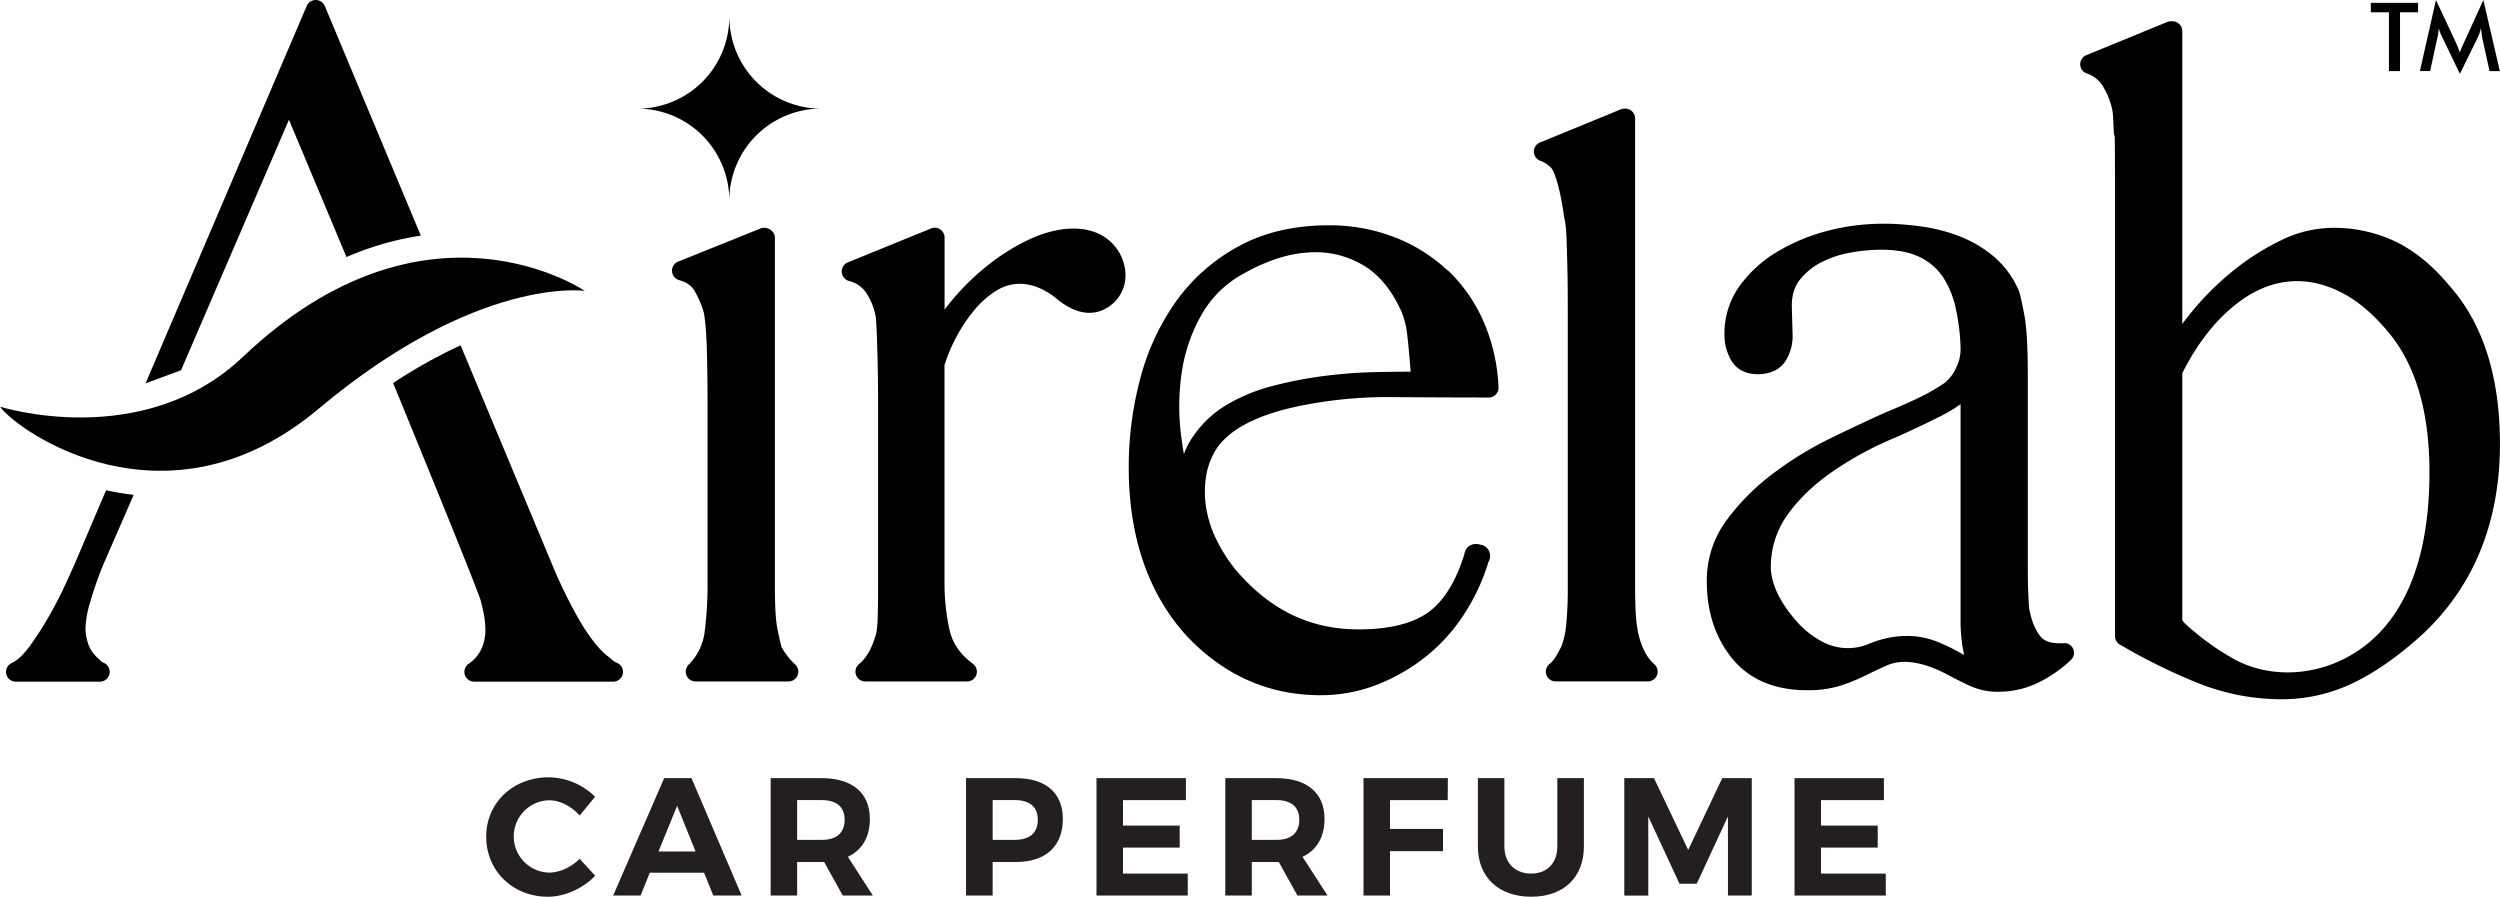
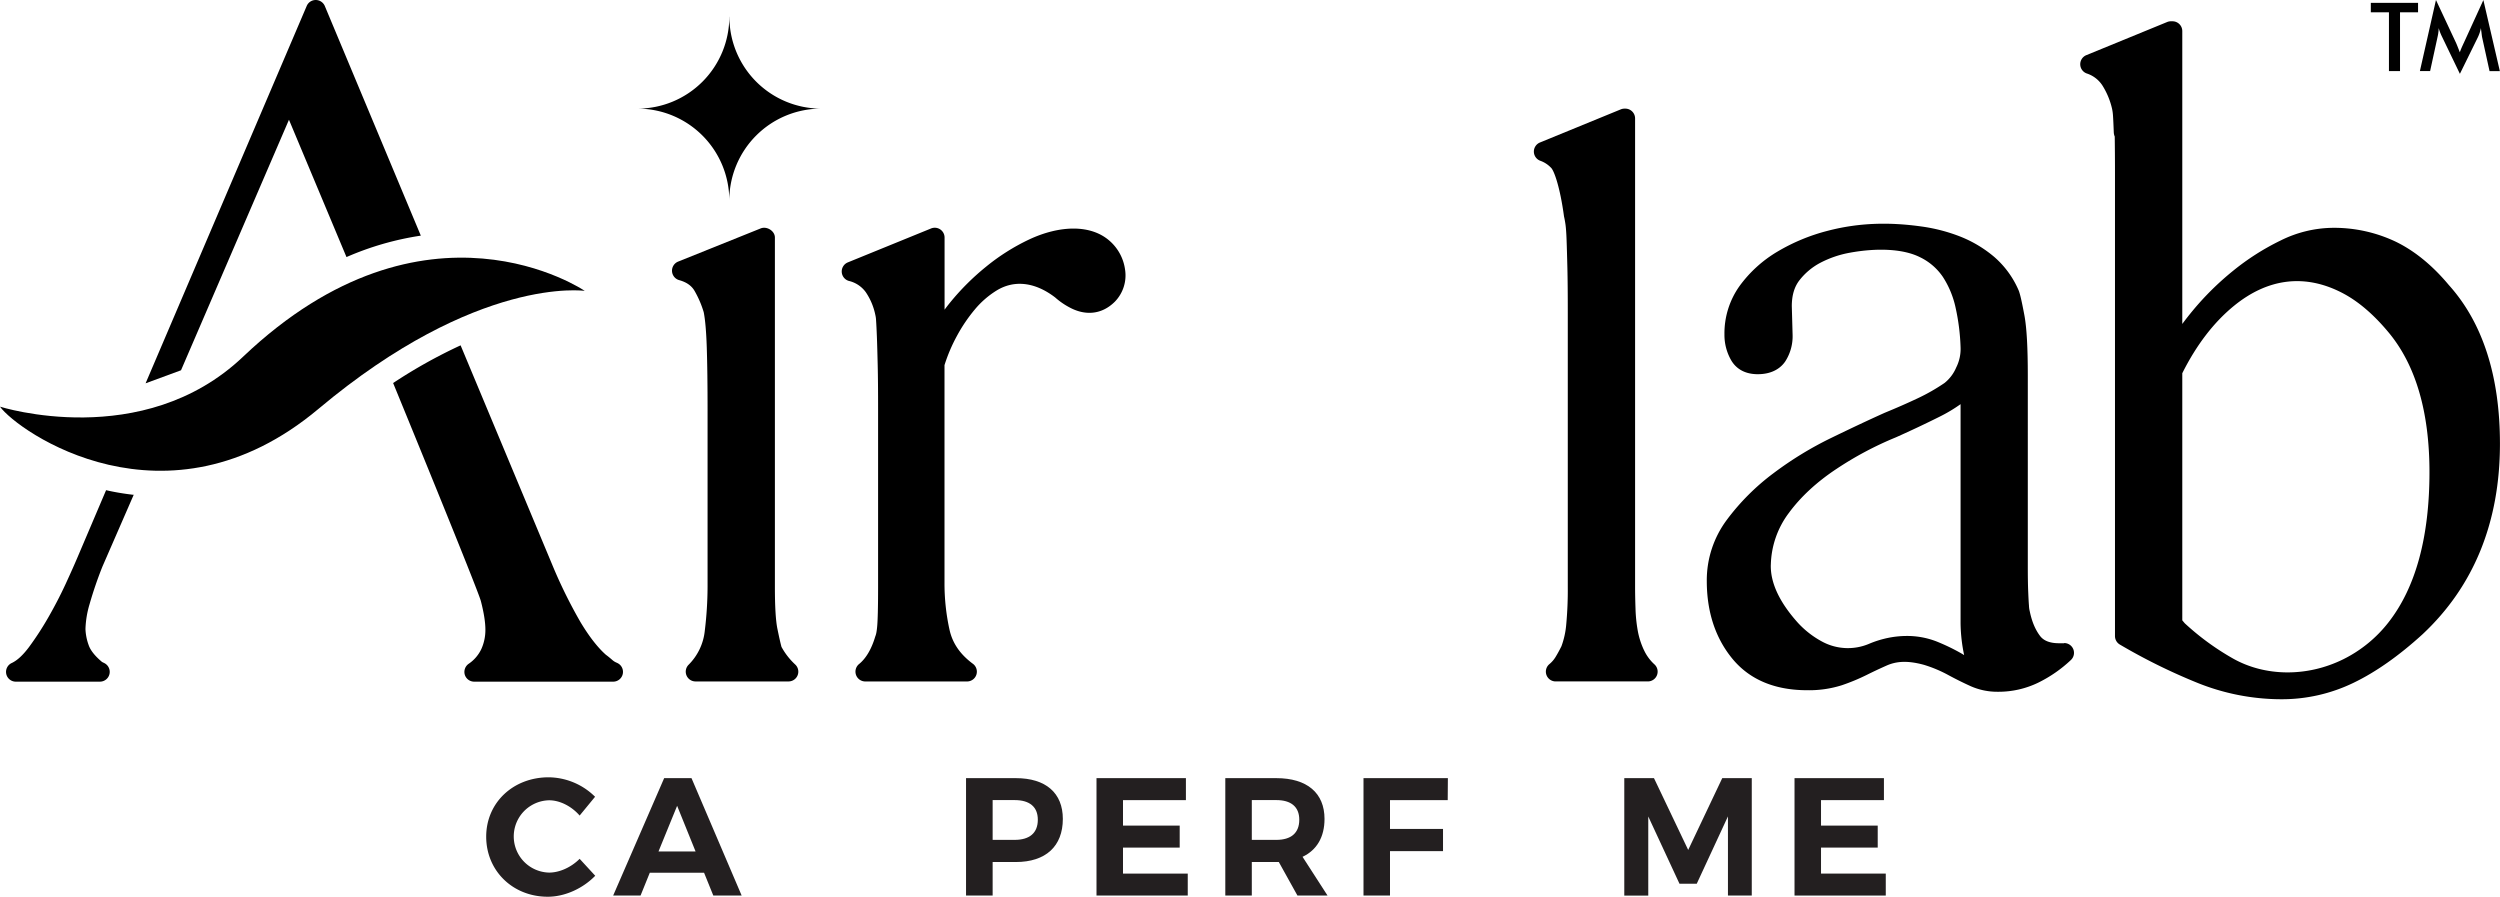
<svg xmlns="http://www.w3.org/2000/svg" viewBox="0 0 1400 502.18" height="502.18" width="1400" data-name="Layer 1" id="Layer_1">
  <defs>
    <style>
      .cls-1 {
        fill: #231f20;
      }
    </style>
  </defs>
  <g>
    <path transform="translate(-50.12 -246.11)" d="M487.76,608.39q-.86-3.12-2.24-9.9c-1-4.7-1.46-12.72-1.46-23.79V379.13c0-3.73-4.54-6.51-8-5.09L429.89,392.6a5.49,5.49,0,0,0,.56,10.38c4.07,1.13,6.85,3.06,8.53,5.87a55.76,55.76,0,0,1,5.22,12.09c.85,4.24,1.42,10.87,1.71,19.71q.45,13.74.45,35.36V574.7a208.4,208.4,0,0,1-1.54,24.48,31.42,31.42,0,0,1-9.07,19.18,5.48,5.48,0,0,0,3.88,9.36h52.06a5.48,5.48,0,0,0,3.7-9.53,38.41,38.41,0,0,1-7.63-9.8" />
    <path transform="translate(-50.12 -246.11)" d="M672,381.44c-10.7-9.93-28.57-9.22-45.69-1.16a117.35,117.35,0,0,0-24,15.19A137.39,137.39,0,0,0,582,415.75q-1.53,1.88-2.92,3.78v-40.4a5.49,5.49,0,0,0-7.56-5.08l-46.62,19a5.5,5.5,0,0,0,.59,10.38,16.3,16.3,0,0,1,9.44,6.26,35.17,35.17,0,0,1,5.38,12.8,15.9,15.9,0,0,1,.42,3.22c.15,2.07.29,5.1.45,9.07s.29,9.33.45,15.78.22,14.79.22,25V574.7c0,12.83-.24,18.67-.44,21.31-.34,4.42-.78,5.6-1.15,6.55-2.08,7-5.14,12.22-9.06,15.41a5.5,5.5,0,0,0,3.47,9.76h57a5.49,5.49,0,0,0,3.26-9.91c-7.12-5.28-11.39-11.47-13.07-19a120.53,120.53,0,0,1-2.82-26.41V450.58a90.93,90.93,0,0,1,6.82-16.1,88.79,88.79,0,0,1,10.22-15.14,50.19,50.19,0,0,1,12.24-10.61c9.63-5.84,21.14-4.89,32.69,3.95a41,41,0,0,0,8.86,6c8.43,4.24,17.41,3.53,24.6-3.66a21.1,21.1,0,0,0,5.69-17.91A26,26,0,0,0,672,381.44" />
-     <path transform="translate(-50.12 -246.11)" d="M860.77,397.54A92.52,92.52,0,0,0,831.19,379a100.78,100.78,0,0,0-37.1-6.72c-19,0-35.74,3.88-49.91,11.53a103.92,103.92,0,0,0-35.12,30.57,132.32,132.32,0,0,0-20.32,43.45,192.13,192.13,0,0,0-6.53,49.87c0,38.63,10.68,70.17,31.81,93.83,20.9,22.49,46.32,33.9,75.54,33.9a86.63,86.63,0,0,0,32.13-6.06,105.54,105.54,0,0,0,27.46-16,99.86,99.86,0,0,0,21.32-24,114.19,114.19,0,0,0,13.18-28.56,6.66,6.66,0,0,0,0-6.75,6.39,6.39,0,0,0-4.63-2.94,7,7,0,0,0-6.08.72,6.52,6.52,0,0,0-2.75,4.54c-4.75,15.38-11.55,26.35-20.21,32.61-8.81,6.36-22,9.58-39.11,9.58-27.24,0-49.86-11-69.07-33.73a89.09,89.09,0,0,1-10-15.56,64.22,64.22,0,0,1-6-17.52,56,56,0,0,1-.41-18,40.77,40.77,0,0,1,5.91-16.26c7.57-11.36,23.76-19.55,48.08-24.36a248.17,248.17,0,0,1,51.43-4.65q26.73.22,53,.23a5.5,5.5,0,0,0,5.48-5.77,102.86,102.86,0,0,0-8.39-36.8,88.05,88.05,0,0,0-20.05-28.72M713.11,500.34q-.81-4.47-1.4-9a130.31,130.31,0,0,1,.42-38.23,91.82,91.82,0,0,1,11.73-32.25,59.37,59.37,0,0,1,23.58-22,96.9,96.9,0,0,1,19.93-8.57,68.27,68.27,0,0,1,19.48-2.94,51.9,51.9,0,0,1,27.46,7.78c8.36,5.14,15.26,13.61,20.52,25.23a47.3,47.3,0,0,1,3.39,13.74c.68,5.8,1.3,12.62,1.86,20.15q-8.42,0-18.69.22a271.8,271.8,0,0,0-28.89,2.07,230.87,230.87,0,0,0-29.21,5.57,98.38,98.38,0,0,0-26.36,10.8,59.86,59.86,0,0,0-19.41,18.67A43.39,43.39,0,0,0,713.11,500.34ZM873.49,556.8v0h0Z" />
    <path transform="translate(-50.12 -246.11)" d="M970.65,610a43.86,43.86,0,0,1-3.42-10.89A84.13,84.13,0,0,1,966,586.73q-.23-6.68-.23-12V312.43a5.49,5.49,0,0,0-5.49-5.49h-.44a5.57,5.57,0,0,0-2.09.42l-45.26,18.55a5.49,5.49,0,0,0,.33,10.28,15.4,15.4,0,0,1,5.79,3.78c1.73,1.45,5.12,10.73,7.37,27.43.27,1.08.54,2.56.81,4.41s.48,4.89.62,8.71c.15,4.06.29,9.33.45,15.79s.22,14.63.22,24.54V574.7a210.71,210.71,0,0,1-.87,21.15A46.44,46.44,0,0,1,924.53,608c-1.13,2.28-2.26,4.33-3.36,6.13a16,16,0,0,1-3.38,3.88,5.48,5.48,0,0,0,3.51,9.7h51.61a5.49,5.49,0,0,0,3.67-9.57,25.06,25.06,0,0,1-5.93-8.18" />
    <path transform="translate(-50.12 -246.11)" d="M1206,606.33h-2.71c-5.16,0-8.68-1.35-10.77-4.13-2.68-3.57-4.55-8-5.75-13.84a13.84,13.84,0,0,1-.42-3q-.23-2.86-.44-8t-.22-13.33V456.54c0-15.85-.62-26.92-1.9-33.83-1.7-9.08-2.47-11.86-3.08-13.63a51.93,51.93,0,0,0-13.7-19,68.47,68.47,0,0,0-18.71-11.32,95,95,0,0,0-21.88-5.78c-17.67-2.5-34.86-2.31-52.87,2.4a107.16,107.16,0,0,0-28.15,11.69,70.8,70.8,0,0,0-21.09,19.16,45.66,45.66,0,0,0-8.5,27.19,28.48,28.48,0,0,0,3.65,14.24c2.06,3.65,6.33,8,15,8s13.24-3.92,15.43-7.2a26,26,0,0,0,4.09-14.74l-.45-16.15c0-6,1.4-10.79,4.28-14.51a36.18,36.18,0,0,1,11.8-9.84,58,58,0,0,1,16.32-5.57c15.89-2.91,30.24-2.09,39.33,2.47a32.5,32.5,0,0,1,12.83,11,51.55,51.55,0,0,1,7.14,17.19,119.46,119.46,0,0,1,2.81,22.24,23.12,23.12,0,0,1-2.43,11.33,22.15,22.15,0,0,1-6.52,8.67,107.93,107.93,0,0,1-15.07,8.61c-5.66,2.67-11.76,5.36-18.47,8.11q-13.2,5.93-30,14.1a196.79,196.79,0,0,0-32.37,19.81,127.69,127.69,0,0,0-26,26,56.63,56.63,0,0,0-11.26,34.27c0,17.22,4.76,31.79,14.14,43.31,9.65,11.86,23.8,17.87,42.06,17.87a60.57,60.57,0,0,0,19.44-2.79,113.21,113.21,0,0,0,13.78-5.71q5.78-2.88,11.31-5.32c5.18-2.28,11.28-3,20.78-.42a72.51,72.51,0,0,1,14,5.89q6,3.24,12.08,6a36.65,36.65,0,0,0,15.43,3.22,51,51,0,0,0,22.55-5.08,74.3,74.3,0,0,0,18.34-12.71,5.49,5.49,0,0,0-3.77-9.49m-164.27-43.94a50.07,50.07,0,0,1,10-28.8c6.67-9.1,15.65-17.41,26.67-24.72A190.4,190.4,0,0,1,1111.86,491q13.25-5.93,24.65-11.65a85.17,85.17,0,0,0,11.53-6.91V595.28a91.17,91.17,0,0,0,2,17.69c-.52-.31-1-.62-1.55-.94a113,113,0,0,0-13.81-6.67,45.5,45.5,0,0,0-17-3.11,53.83,53.83,0,0,0-9.86,1,57.07,57.07,0,0,0-11.2,3.47,30.33,30.33,0,0,1-26.18-1.35A51.42,51.42,0,0,1,1057.06,595C1046.65,583.45,1041.51,572.5,1041.77,562.39Z" />
    <path transform="translate(-50.12 -246.11)" d="M1421.69,406c-9.22-11.11-19.28-19.36-29.91-24.52a80.53,80.53,0,0,0-35.43-7.79,67.08,67.08,0,0,0-29.11,7.11,137,137,0,0,0-26.64,17A159.52,159.52,0,0,0,1278.1,420q-3.13,3.78-5.9,7.52v-164a5.49,5.49,0,0,0-5.49-5.49h-.9a5.47,5.47,0,0,0-2.08.41L1218.46,277a5.49,5.49,0,0,0,.24,10.25,16.52,16.52,0,0,1,8.94,7,42.37,42.37,0,0,1,5.22,12.7,25.62,25.62,0,0,1,.54,4c.14,2.07.28,5.18.44,9.3a6.41,6.41,0,0,0,.53,2.32c.08,5.59.14,12.21.14,19.87V602.31a5.5,5.5,0,0,0,2.69,4.73A328.66,328.66,0,0,0,1280,628.23a126.06,126.06,0,0,0,47.79,9.46,92,92,0,0,0,40.18-9.15c12.34-5.92,25.34-15,38.72-27.19,28.8-26.91,43.4-62.85,43.4-106.78,0-37.73-9.61-67.6-28.43-88.62M1272.2,593.5V455.12c7.94-15.87,17.69-28.57,29-37.78,18.8-15.32,39.75-18.27,61.18-6.88,8.67,4.62,17.25,12,25.51,22,15.09,18.22,22.73,44.46,22.73,78,0,36.29-7.68,64.56-22.82,84a73.36,73.36,0,0,1-25.49,20.86c-20.52,10.13-44.07,9.59-61.87-.53a144.46,144.46,0,0,1-26.84-19.63Z" />
    <path transform="translate(-50.12 -246.11)" d="M108.51,617.43l-1.23-.61c-4-3.35-6.57-6.57-7.55-9.55a29.54,29.54,0,0,1-1.75-8.9,54,54,0,0,1,2.32-14,217.16,217.16,0,0,1,7.19-21L125,523.18c-.77,0-1.55-.16-2.32-.24-4.49-.58-8.9-1.35-13.15-2.33L93.32,558.69c-1.51,3.55-3.67,8.41-6.49,14.53s-6,12.21-9.51,18.37a172.19,172.19,0,0,1-10.94,16.86q-5.07,6.79-9.67,8.94A5.47,5.47,0,0,0,59,627.84H106.1a5.49,5.49,0,0,0,2.41-10.41" />
    <path transform="translate(-50.12 -246.11)" d="M232,249.45a5.54,5.54,0,0,0-5.06-3.34,5.48,5.48,0,0,0-5.06,3.34L131.65,460.77l19.84-7.31,60.45-140.29,32.21,76.9a165.07,165.07,0,0,1,41.63-12Z" />
    <path transform="translate(-50.12 -246.11)" d="M395.58,617.27a8.3,8.3,0,0,1-2.49-1.51c-1.31-1.14-2.65-2.25-3.63-2.94-4.66-4.12-9.47-10.33-14.29-18.37a274.2,274.2,0,0,1-16-32.57L308.06,439.5a284.09,284.09,0,0,0-37.79,21.11S317.66,576,319.41,582.73s2.53,12,2.53,16.09a25.92,25.92,0,0,1-2.24,10.69,20.56,20.56,0,0,1-7.19,8.37,5.56,5.56,0,0,0-2.08,6.16,5.5,5.5,0,0,0,5.27,3.8h77.84a5.48,5.48,0,0,0,2-10.57" />
    <path transform="translate(-50.12 -246.11)" d="M377.58,409s-59.83-8.78-149.1,66.07c-85.33,71.55-168.63,12.39-178.36-1.23,0,0,79.92,25.42,136.09-27.94C288.81,348.42,377.58,409,377.58,409" />
    <path transform="translate(-50.12 -246.11)" d="M458.53,255.53a51.41,51.41,0,0,1-51.41,51.41,51.41,51.41,0,0,1,51.41,51.41A51.42,51.42,0,0,1,510,306.94a51.41,51.41,0,0,1-51.42-51.41" />
    <polygon points="1344.01 6.89 1344.01 39.81 1337.81 39.81 1337.81 6.89 1327.66 6.89 1327.66 1.6 1354.11 1.6 1354.11 6.89 1344.01 6.89" />
    <path transform="translate(-50.12 -246.11)" d="M1440.12,267.05c-.07-.29-.19-1.11-.34-2.45-.14-1.11-.27-2-.36-2.77a20,20,0,0,1-.67,2.61,22.41,22.41,0,0,1-1.09,2.67l-10,20.35-10-20.77c-.42-.86-.78-1.68-1.09-2.48s-.57-1.59-.79-2.38c0,.8-.08,1.64-.19,2.53s-.29,1.79-.51,2.75l-4.1,18.8h-5.72l9-39.8,11.28,24.1c.17.38.43,1,.79,1.9l1.29,3.29a40.49,40.49,0,0,1,1.73-4.17c.2-.46.36-.8.46-1l11-24.08,9.23,39.8h-5.77Z" />
  </g>
  <g>
    <path transform="translate(-50.12 -246.11)" d="M383.36,692.3l-8.64,10.52c-4.51-5.17-11-8.55-17.1-8.55a20.25,20.25,0,0,0,0,40.49c5.92,0,12.4-3,17.1-7.71l8.73,9.49c-6.95,7.14-17,11.74-26.58,11.74-19.63,0-34.48-14.56-34.48-33.63s15.13-33.25,35-33.25A37.42,37.42,0,0,1,383.36,692.3Z" class="cls-1" />
    <path transform="translate(-50.12 -246.11)" d="M414,734.85l-5.17,12.77H393.49l28.56-65.75h15.31l28.09,65.75H449.57l-5.17-12.77Zm15.31-37.48-10.43,25.55h20.76Z" class="cls-1" />
-     <path transform="translate(-50.12 -246.11)" d="M511.65,728.84H496.52v18.78H481.68V681.87h28.56c17.19,0,27,8.27,27,22.83,0,10.14-4.32,17.47-12.31,21.22l14,21.7H522.07Zm-1.41-12.4c8.17,0,12.87-3.76,12.87-11.28,0-7.32-4.7-11-12.87-11H496.52v22.26Z" class="cls-1" />
    <path transform="translate(-50.12 -246.11)" d="M619,681.87c16.73,0,26.31,8.27,26.31,22.83,0,15.31-9.58,24.14-26.31,24.14h-13v18.78H591.1V681.87Zm-13,34.57h12.3c8.27,0,13-3.76,13-11.28,0-7.32-4.7-11-13-11h-12.3Z" class="cls-1" />
    <path transform="translate(-50.12 -246.11)" d="M679,694.18v14.27h31.75v12.31H679v14.56h36.26v12.3h-51.1V681.87h50.07v12.31Z" class="cls-1" />
    <path transform="translate(-50.12 -246.11)" d="M766.26,728.84H751.13v18.78H736.29V681.87h28.56c17.19,0,27,8.27,27,22.83,0,10.14-4.32,17.47-12.31,21.22l14,21.7H776.69Zm-1.41-12.4c8.17,0,12.87-3.76,12.87-11.28,0-7.32-4.7-11-12.87-11H751.13v22.26Z" class="cls-1" />
    <path transform="translate(-50.12 -246.11)" d="M828.52,694.18v16.15h29.69v12.4H828.52v24.89H813.68V681.87h47.25l-.09,12.31Z" class="cls-1" />
-     <path transform="translate(-50.12 -246.11)" d="M937.1,720.1c0,17.38-11.37,28.18-29.5,28.18s-29.87-10.8-29.87-28.18V681.87h14.84V720.1c0,9.49,6.2,15.22,15,15.22s14.65-5.73,14.65-15.22V681.87H937.1Z" class="cls-1" />
    <path transform="translate(-50.12 -246.11)" d="M1017.77,747.62V703.29L1000.3,741h-9.67l-17.48-37.67v44.33H959.72V681.87h16.63l19.16,40.21,19.07-40.21h16.53v65.75Z" class="cls-1" />
    <path transform="translate(-50.12 -246.11)" d="M1069.89,694.18v14.27h31.75v12.31h-31.75v14.56h36.26v12.3h-51.1V681.87h50.07v12.31Z" class="cls-1" />
  </g>
</svg>